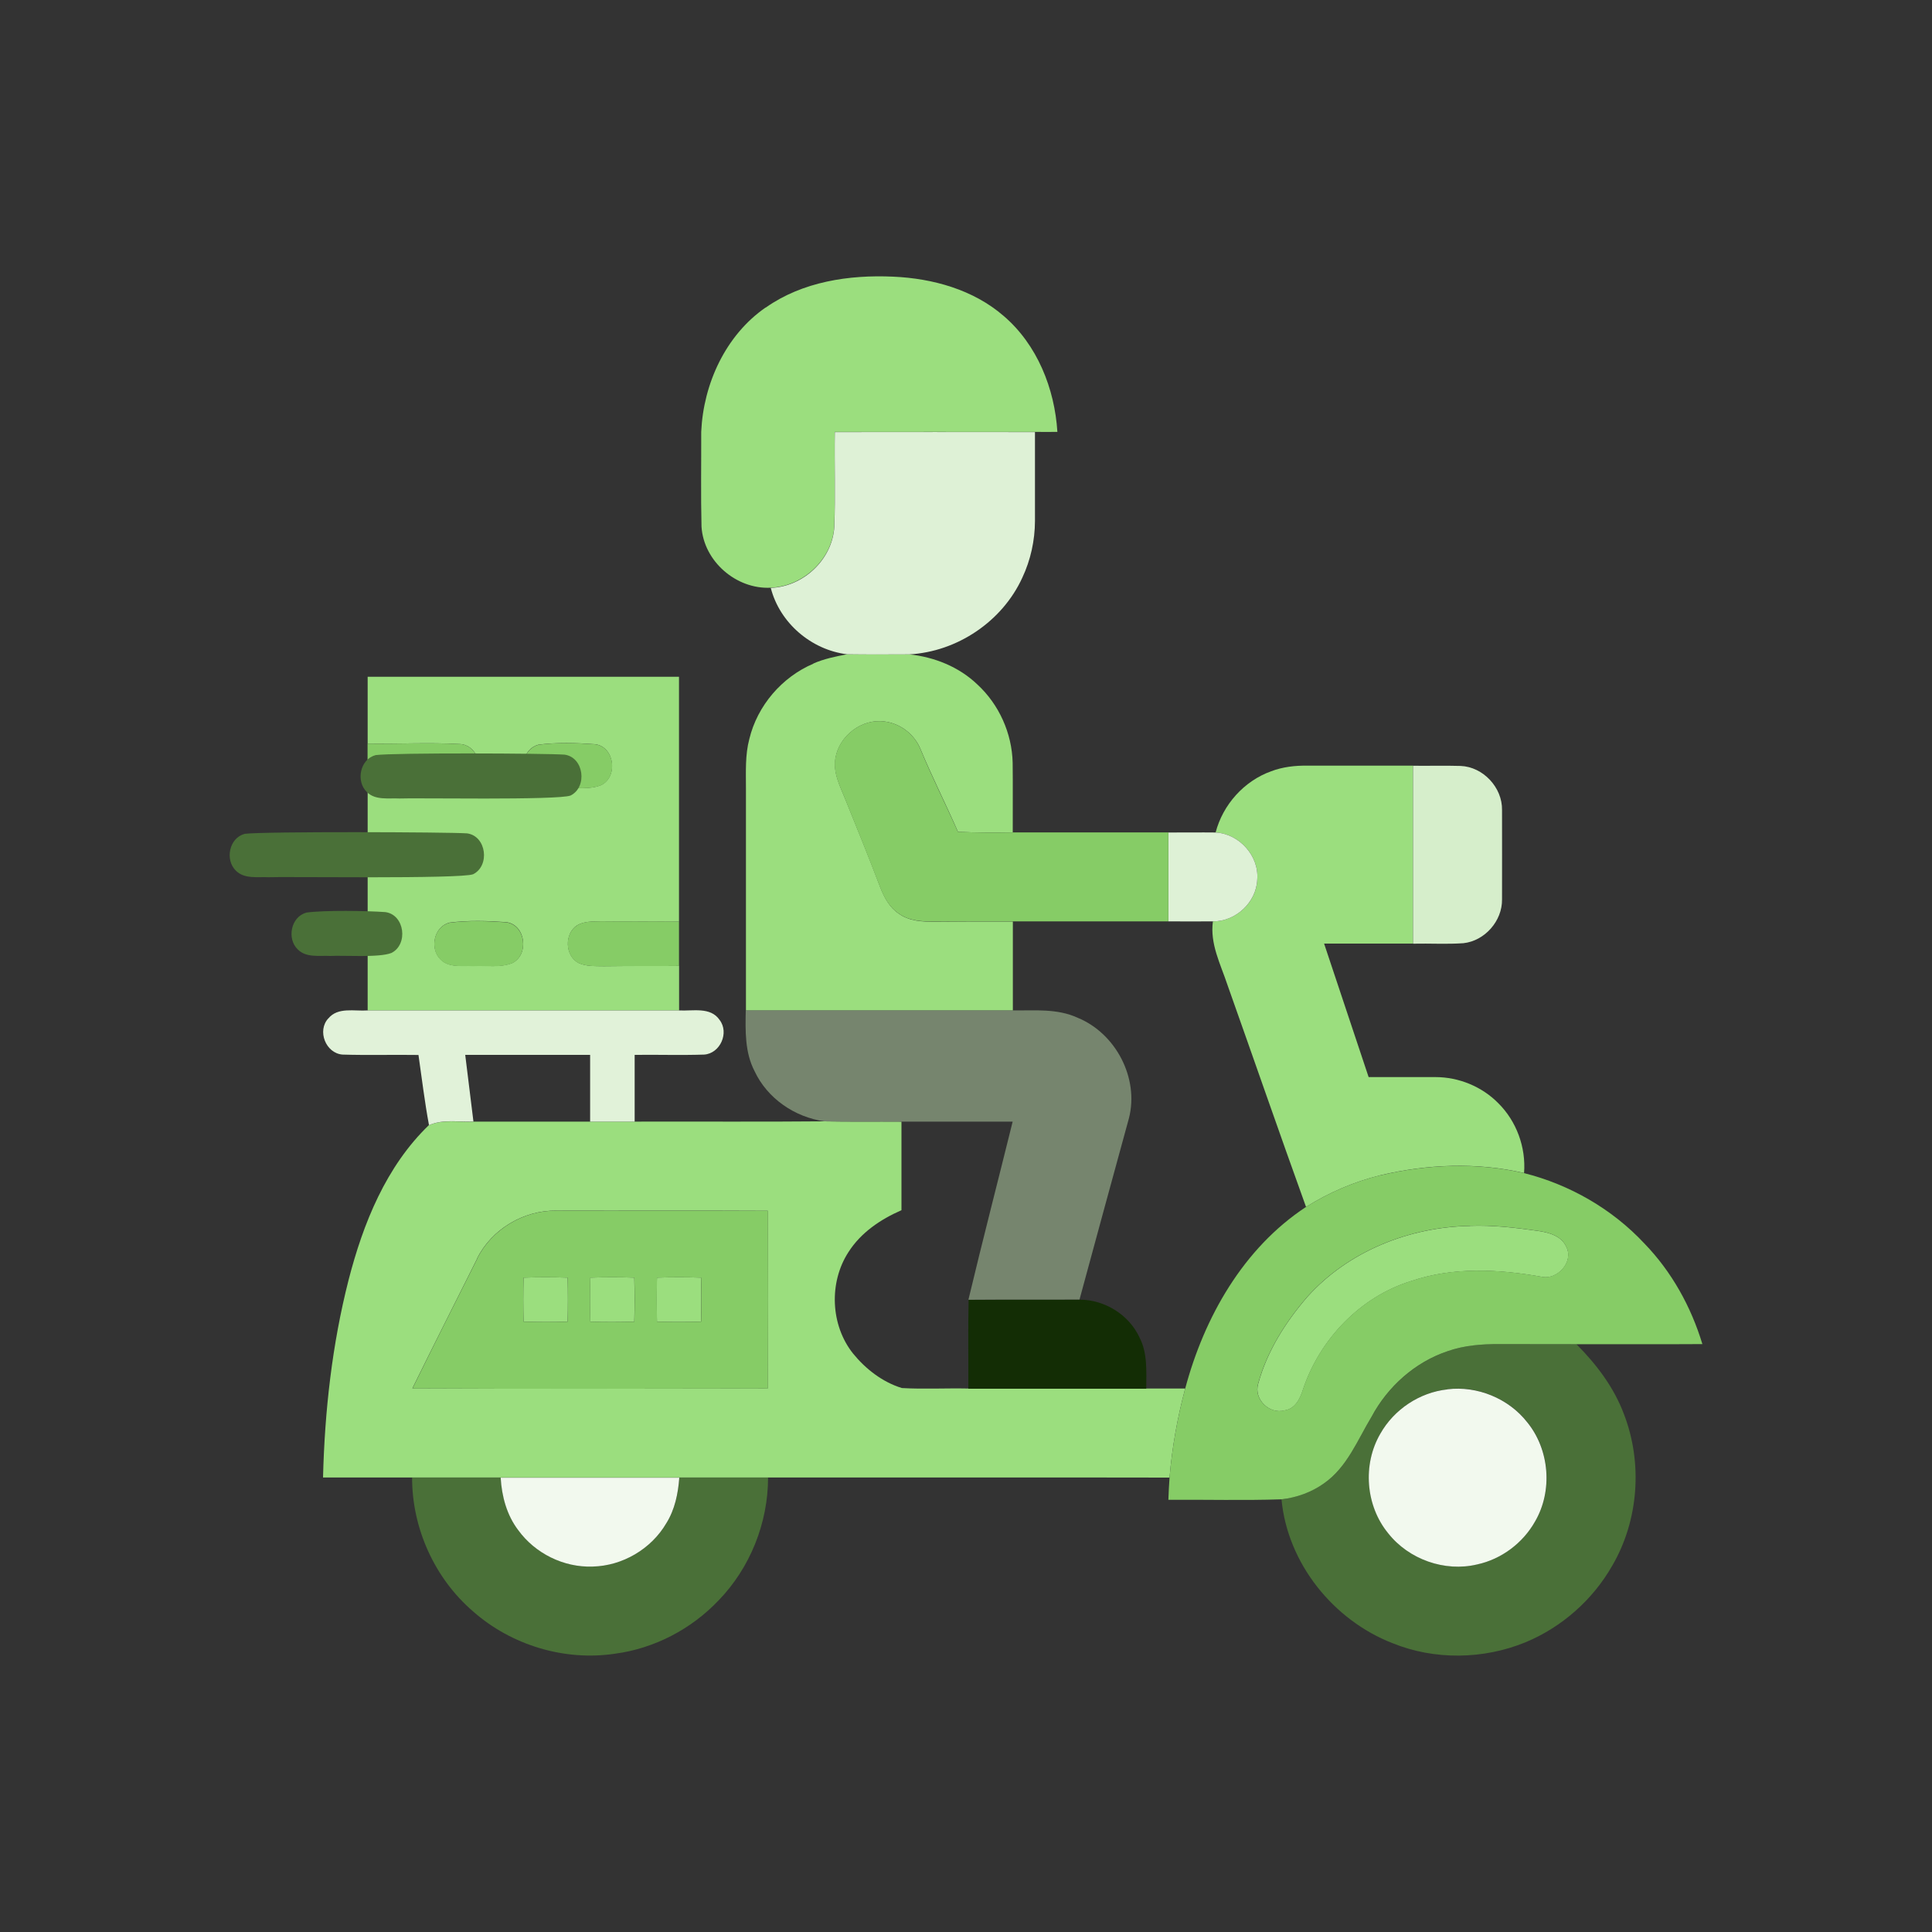
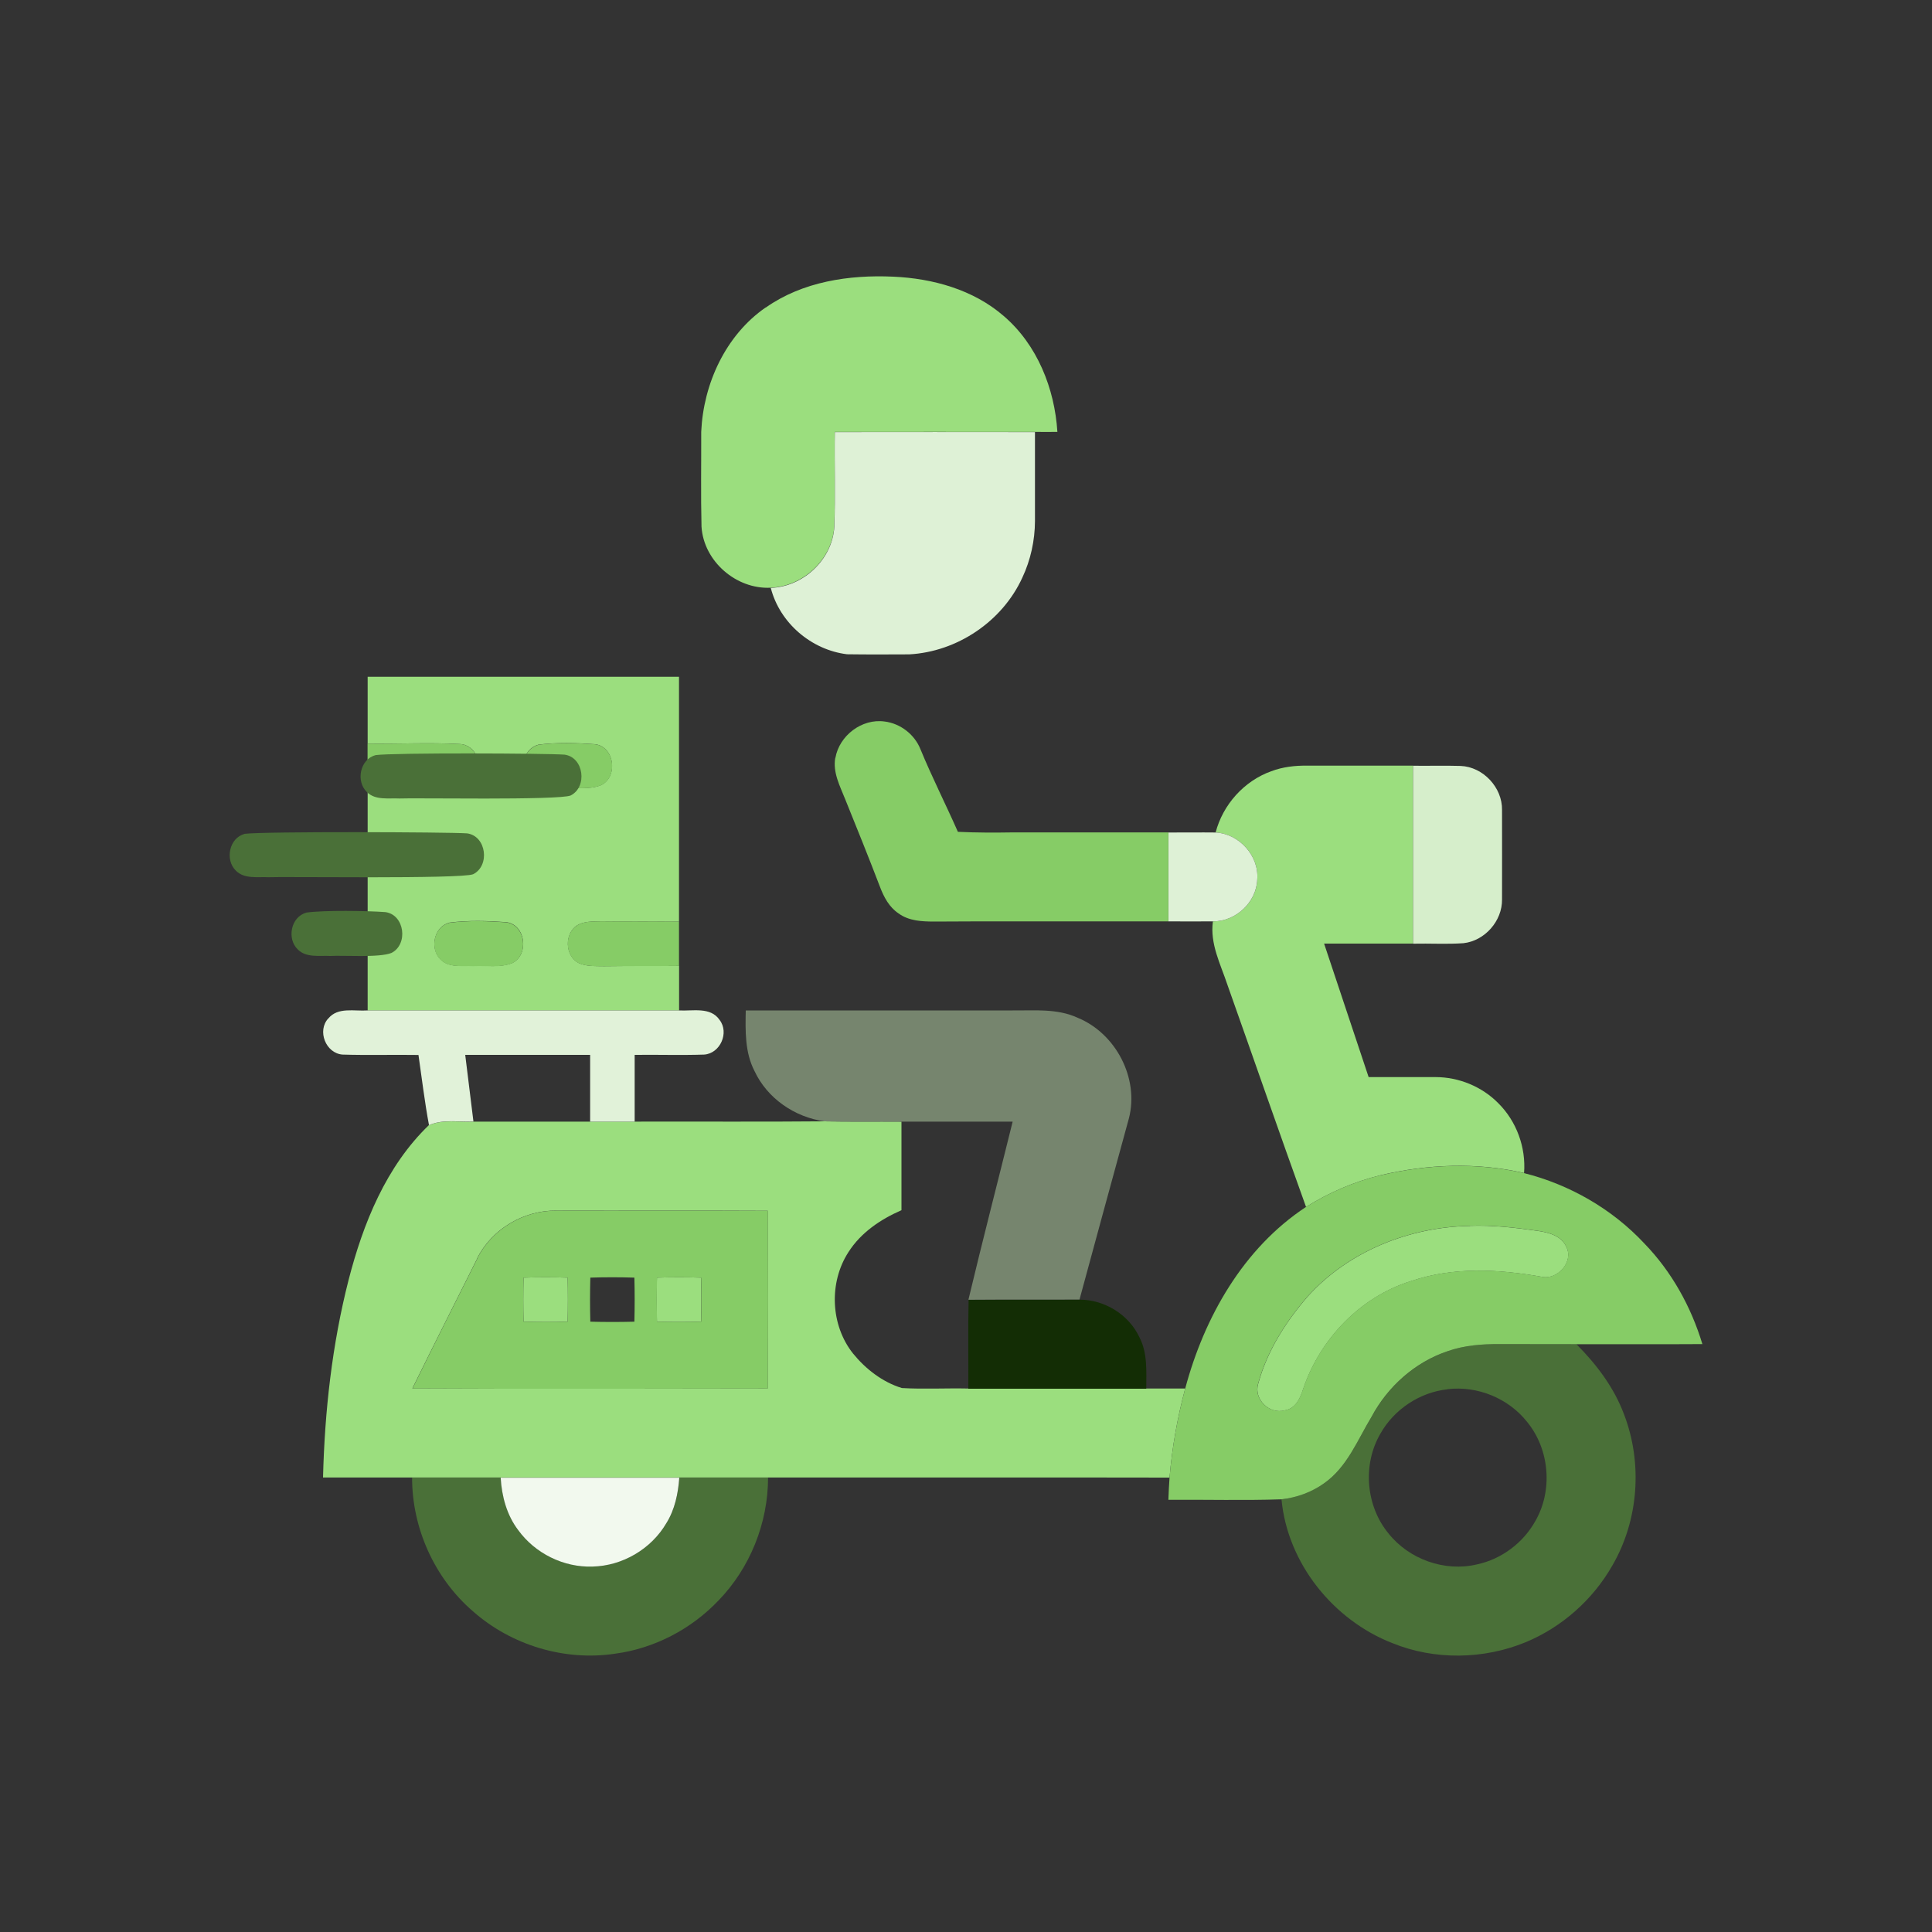
<svg xmlns="http://www.w3.org/2000/svg" id="Layer_3" data-name="Layer 3" viewBox="0 0 200 200">
  <rect x="0" y="0" width="200" height="200" fill="#333333" stroke="none" />
  <defs>
    <style>
      .cls-1 {
        fill: #e1f2d9;
      }

      .cls-1, .cls-2, .cls-3, .cls-4, .cls-5, .cls-6, .cls-7, .cls-8, .cls-9 {
        stroke-width: 0px;
      }

      .cls-2 {
        fill: #def1d6;
      }

      .cls-3 {
        fill: #4a7038;
      }

      .cls-4 {
        fill: #86cc66;
      }

      .cls-5 {
        fill: #d6eecb;
      }

      .cls-6 {
        fill: #f2f9ee;
      }

      .cls-7 {
        fill: #132d05;
      }

      .cls-8 {
        fill: #9bde7e;
      }

      .cls-9 {
        fill: #76856e;
      }
    </style>
  </defs>
  <g>
    <g>
      <path class="cls-8" d="m79.27,31.84c3.81-2.69,8.64-3.41,13.2-3.2,4.08.18,8.28,1.34,11.42,4.06,3.48,2.97,5.29,7.52,5.57,12.01-.78,0-1.55.01-2.33,0-6.91,0-13.81-.01-20.72,0-.05,3.26.07,6.53-.05,9.79-.19,3.39-3.22,6.21-6.58,6.34-3.56.18-6.93-2.73-7.16-6.31-.08-3.28-.02-6.55-.03-9.83.22-4.96,2.52-10,6.67-12.87Z" />
-       <path class="cls-8" d="m84.19,68.69c1.11-.49,2.31-.73,3.5-.96,2.14.03,4.29.03,6.43.01,2.6.27,5.15,1.29,7.05,3.11,2.25,2.07,3.59,5.06,3.66,8.11.03,2.4,0,4.81.01,7.21-1.89.03-3.78.03-5.67-.06-1.25-2.86-2.67-5.65-3.87-8.54-.62-1.54-2.08-2.68-3.72-2.88-2.35-.33-4.69,1.46-5.09,3.77-.28,1.52.48,2.94,1.03,4.31,1.22,3.02,2.45,6.03,3.6,9.07.4,1.04.95,2.09,1.91,2.73,1.08.8,2.47.85,3.76.85,2.69-.03,5.37-.03,8.06-.02v9.21h-27.63v-23.03c0-1.7-.09-3.43.35-5.08.83-3.45,3.38-6.42,6.64-7.8Z" />
      <path class="cls-8" d="m38.05,70.06h32.24c0,8.45,0,16.9,0,25.35-2.69-.02-5.38,0-8.07-.04-.83.03-1.74-.02-2.48.42-1.34.87-1.26,3.18.18,3.91.81.36,1.73.3,2.6.32,2.59-.04,5.18,0,7.78-.04,0,1.54,0,3.08,0,4.62h-32.24c0-7.68,0-15.36,0-23.04,2.79.02,5.58.01,8.37.03.97-.02,2.17-.05,2.75-.98.96-1.32.11-3.56-1.63-3.59-3.16-.17-6.33,0-9.49-.04v-6.92Zm17.66,7.04c-1.6.42-2.04,2.71-.88,3.81.88.88,2.25.61,3.37.67,1.34-.07,2.77.2,4.04-.31,1.76-.88,1.38-3.96-.63-4.23-1.96-.14-3.96-.2-5.91.05Zm-9.21,18.42c-1.6.42-2.04,2.71-.88,3.81.88.88,2.25.61,3.38.67,1.34-.08,2.76.2,4.04-.31,1.76-.88,1.38-3.96-.62-4.23-1.96-.14-3.96-.2-5.91.05Z" />
      <path class="cls-8" d="m131.59,79.84c1.19-.45,2.48-.6,3.75-.58,3.65,0,7.29,0,10.94,0v18.42c-3.07,0-6.14,0-9.21,0,1.53,4.61,3.07,9.21,4.61,13.82,2.31,0,4.62,0,6.93,0,2.4,0,4.8.98,6.49,2.7,1.89,1.87,2.88,4.58,2.67,7.23-4.88-1.13-10.02-.92-14.87.23-2.72.67-5.33,1.79-7.7,3.28-2.76-7.65-5.42-15.34-8.14-23-.71-2.14-1.82-4.23-1.5-6.56,2.35.02,4.51-1.96,4.59-4.33.2-2.46-1.86-4.74-4.31-4.87.75-2.88,2.94-5.33,5.75-6.34Z" />
      <path class="cls-8" d="m44.4,116.49c1.44-.65,3.07-.3,4.6-.38,4.03.01,8.05,0,12.08,0h4.61c6.55-.02,13.1.03,19.65-.03,2.66.05,5.32.01,7.98.03v9.17c-2.16.94-4.21,2.32-5.49,4.34-2.04,3.14-1.86,7.57.48,10.5,1.31,1.61,3.06,2.96,5.05,3.57,2.29.13,4.58,0,6.87.05h18.42c1.35,0,2.69,0,4.04,0-.81,3.02-1.36,6.11-1.62,9.22-13.85-.03-27.71,0-41.56-.01-3.06,0-6.12,0-9.18,0-6.16,0-12.33,0-18.49,0-3.06,0-6.13,0-9.19,0s-6.14,0-9.21,0c.17-6.87.94-13.76,2.64-20.43,1.51-5.87,3.88-11.77,8.32-16.05Zm4.98,13.83c-2.23,4.46-4.49,8.92-6.69,13.4,12.26.06,24.53.04,36.79.01.03-6.13.03-12.26,0-18.39-7.29-.04-14.58,0-21.87-.02-3.4-.05-6.74,1.93-8.24,4.99Z" />
      <path class="cls-8" d="m152.16,126.9c2.35-.09,4.7.19,7.02.52,1.13.16,2.44.5,2.96,1.64.82,1.56-.93,3.49-2.57,3.11-4.44-.79-9.14-1.03-13.47.44-5.29,1.63-9.49,6.04-11.22,11.25-.29.93-.8,1.98-1.88,2.14-1.59.45-3.24-1.16-2.75-2.76.92-3.36,2.83-6.38,5.1-9,4.23-4.71,10.54-7.22,16.82-7.33Z" />
      <path class="cls-8" d="m54.2,132.26c1.52-.05,3.04-.05,4.56,0,.04,1.52.04,3.04,0,4.56-1.52.05-3.04.04-4.56,0-.04-1.52-.04-3.04,0-4.56Z" />
-       <path class="cls-8" d="m61.1,132.26c1.52-.05,3.04-.05,4.56,0,.04,1.52.04,3.04,0,4.56-1.52.04-3.04.05-4.56,0-.04-1.52-.04-3.04,0-4.56Z" />
      <path class="cls-8" d="m68.01,132.26c1.52-.05,3.04-.05,4.56,0,.04,1.52.04,3.04,0,4.56-1.52.04-3.04.04-4.56,0-.04-1.52-.05-3.04,0-4.56Z" />
    </g>
    <g>
      <path class="cls-2" d="m86.42,44.73c6.91-.02,13.81,0,20.72,0,0,3.07,0,6.14,0,9.21-.01,2.02-.45,4.03-1.31,5.86-2.07,4.53-6.74,7.67-11.71,7.94-2.14.01-4.29.02-6.43-.01-3.7-.45-6.97-3.24-7.9-6.87,3.37-.12,6.39-2.95,6.58-6.34.12-3.26,0-6.53.05-9.79Z" />
      <path class="cls-2" d="m120.95,86.18c1.63.01,3.26-.02,4.89,0,2.45.13,4.51,2.42,4.31,4.87-.09,2.37-2.24,4.35-4.59,4.33-1.54.02-3.07,0-4.61,0,0-3.07,0-6.14,0-9.21Z" />
    </g>
    <g>
      <path class="cls-7" d="m100.26,134.56c3.83-.03,7.67,0,11.5-.02,2.58,0,5.09,1.54,6.19,3.89.86,1.64.71,3.54.71,5.33h-18.42c.02-3.07-.04-6.13.03-9.19Z" />
      <path class="cls-3" d="m149.88,139.87c1.71-.6,3.54-.75,5.34-.73,2.66,0,5.31,0,7.97.01,2.07,2.08,3.88,4.46,4.92,7.24,1.95,5.05,1.53,10.98-1.2,15.67-2.02,3.55-5.24,6.4-9.02,7.96-4.34,1.77-9.38,1.85-13.74.08-6.14-2.39-10.87-8.28-11.49-14.89,1.58-.19,3.12-.74,4.42-1.66,2.39-1.67,3.45-4.49,4.92-6.9,1.68-3.12,4.51-5.64,7.88-6.78Zm-.04,3.95c-2.87.31-5.53,2.08-6.94,4.59-1.86,3.18-1.52,7.46.82,10.31,2.13,2.7,5.85,4.03,9.2,3.22,2.51-.54,4.74-2.21,6-4.45,1.85-3.18,1.5-7.45-.83-10.29-1.93-2.45-5.16-3.77-8.25-3.39Z" />
      <path class="cls-3" d="m42.65,152.96c3.06,0,6.12,0,9.19,0,.11,1.92.63,3.87,1.81,5.42,1.75,2.42,4.73,3.89,7.71,3.78,3.09-.07,6.07-1.82,7.63-4.49.88-1.41,1.22-3.07,1.34-4.71,3.06,0,6.12,0,9.18,0,0,4.69-1.86,9.35-5.13,12.72-2.82,2.97-6.65,4.97-10.71,5.51-5.23.79-10.74-.88-14.7-4.38-3.98-3.42-6.32-8.61-6.31-13.85Z" />
    </g>
    <g>
      <path class="cls-4" d="m86.48,78.46c.4-2.31,2.74-4.1,5.09-3.77,1.64.2,3.11,1.34,3.72,2.88,1.19,2.89,2.61,5.68,3.87,8.54,1.89.09,3.78.09,5.67.06,5.37,0,10.75,0,16.12,0,0,3.07,0,6.14,0,9.21-5.37,0-10.75,0-16.12,0-2.69,0-5.38,0-8.06.02-1.29,0-2.68-.05-3.76-.85-.96-.64-1.51-1.68-1.91-2.73-1.16-3.04-2.38-6.05-3.6-9.07-.54-1.36-1.31-2.79-1.03-4.31Z" />
      <path class="cls-4" d="m38.05,76.98c3.16.04,6.33-.12,9.49.04,1.74.03,2.59,2.27,1.63,3.59-.58.92-1.78.95-2.75.98-2.79-.02-5.58-.01-8.37-.03v-4.58Z" />
      <path class="cls-4" d="m55.71,77.1c1.95-.26,3.95-.19,5.91-.05,2.01.27,2.39,3.35.63,4.23-1.28.51-2.7.23-4.04.31-1.13-.06-2.49.21-3.37-.67-1.16-1.1-.72-3.39.88-3.81Z" />
      <path class="cls-4" d="m46.5,95.53c1.95-.26,3.95-.19,5.91-.05,2,.27,2.39,3.35.62,4.23-1.28.51-2.7.23-4.04.31-1.13-.07-2.49.21-3.38-.67-1.16-1.1-.72-3.4.88-3.81Z" />
      <path class="cls-4" d="m59.74,95.79c.74-.45,1.65-.39,2.48-.42,2.69.03,5.38.01,8.07.04v4.58c-2.59.03-5.18,0-7.78.04-.87-.02-1.78.03-2.6-.32-1.44-.73-1.52-3.04-.18-3.91Z" />
      <path class="cls-4" d="m142.9,121.67c4.85-1.15,9.99-1.36,14.87-.23,4.73,1.19,9.13,3.72,12.46,7.29,2.82,2.91,4.83,6.54,6,10.41-4.35.03-8.7,0-13.05.01-2.66,0-5.31,0-7.97-.01-1.8-.01-3.63.13-5.34.73-3.38,1.13-6.21,3.66-7.88,6.78-1.46,2.41-2.53,5.23-4.92,6.9-1.3.93-2.84,1.48-4.42,1.66-3.9.13-7.8.02-11.7.05.03-.76.06-1.53.12-2.29.26-3.11.81-6.2,1.62-9.22,1.97-7.39,6.01-14.53,12.51-18.81,2.37-1.49,4.98-2.61,7.7-3.28Zm9.26,5.23c-6.28.11-12.59,2.63-16.82,7.33-2.26,2.62-4.18,5.64-5.1,9-.49,1.6,1.15,3.21,2.75,2.76,1.08-.15,1.59-1.21,1.88-2.14,1.73-5.21,5.93-9.62,11.22-11.25,4.33-1.47,9.03-1.23,13.47-.44,1.64.38,3.39-1.55,2.57-3.11-.52-1.14-1.83-1.48-2.96-1.64-2.32-.33-4.67-.61-7.02-.52Z" />
      <path class="cls-4" d="m49.38,130.32c1.5-3.06,4.84-5.05,8.24-4.99,7.29.02,14.58-.02,21.87.02.03,6.13.03,12.26,0,18.39-12.27.02-24.53.05-36.79-.01,2.2-4.48,4.45-8.94,6.69-13.4Zm4.82,1.94c-.04,1.52-.04,3.04,0,4.56,1.52.04,3.04.05,4.56,0,.04-1.52.04-3.04,0-4.56-1.52-.05-3.04-.05-4.56,0Zm6.91,0c-.04,1.52-.04,3.04,0,4.56,1.52.04,3.04.04,4.56,0,.04-1.52.04-3.04,0-4.56-1.52-.05-3.04-.05-4.56,0Zm6.91,0c-.04,1.52-.04,3.04,0,4.56,1.52.04,3.04.04,4.56,0,.04-1.52.04-3.04,0-4.56-1.52-.05-3.04-.05-4.56,0Z" />
    </g>
    <path class="cls-5" d="m146.29,79.27c1.64.02,3.27-.03,4.91.02,2.33.09,4.33,2.23,4.29,4.56,0,3.09.01,6.17,0,9.26.03,2.23-1.79,4.29-4,4.53-1.73.12-3.47.01-5.21.05v-18.42Z" />
    <path class="cls-1" d="m33.99,105.43c.99-1.21,2.71-.73,4.07-.83h32.24c1.41.08,3.25-.4,4.19.98,1.02,1.32.07,3.47-1.59,3.59-2.4.08-4.8,0-7.2.03v6.91h-4.61c0-2.3,0-4.61,0-6.91-4.31,0-8.62,0-12.93,0,.29,2.3.57,4.6.85,6.9-1.53.07-3.15-.27-4.6.38-.45-2.41-.74-4.85-1.09-7.27-2.62-.04-5.24.04-7.86-.04-1.74-.13-2.66-2.47-1.47-3.75Z" />
    <path class="cls-9" d="m77.2,104.6h27.63c2.25.02,4.62-.22,6.73.76,3.94,1.61,6.37,6.24,5.31,10.39-1.71,6.26-3.43,12.52-5.12,18.78-3.83.01-7.67-.01-11.5.02,1.47-6.16,3.06-12.29,4.58-18.44h-11.51c-2.66-.01-5.32.03-7.98-.03-3.07-.43-5.91-2.37-7.23-5.2-1.01-1.94-.95-4.17-.91-6.29Z" />
    <g>
-       <path class="cls-6" d="m149.83,143.82c3.09-.38,6.32.94,8.25,3.39,2.33,2.84,2.68,7.11.83,10.29-1.26,2.24-3.49,3.91-6,4.45-3.35.8-7.07-.52-9.2-3.22-2.34-2.84-2.68-7.12-.82-10.31,1.42-2.52,4.07-4.28,6.94-4.59Z" />
      <path class="cls-6" d="m51.83,152.97c6.16,0,12.33,0,18.49,0-.12,1.64-.46,3.3-1.34,4.71-1.56,2.67-4.54,4.42-7.63,4.49-2.99.11-5.96-1.36-7.71-3.78-1.18-1.55-1.7-3.5-1.81-5.42Z" />
    </g>
  </g>
  <g>
    <path class="cls-3" d="m25.3,86.32c1.95-.26,21.09-.19,23.05-.05,2.01.27,2.39,3.35.63,4.23-1.28.51-19.84.23-21.18.31-1.13-.06-2.49.21-3.37-.67-1.16-1.1-.72-3.39.88-3.81Z" />
    <path class="cls-3" d="m38.86,78.17c1.95-.26,17.62-.19,19.58-.05,2.01.27,2.39,3.35.63,4.23-1.28.51-16.37.23-17.72.31-1.13-.06-2.49.21-3.37-.67-1.16-1.1-.72-3.39.88-3.81Z" />
    <path class="cls-3" d="m31.7,94.47c1.95-.26,6.23-.19,8.19-.05,2.01.27,2.39,3.35.63,4.23-1.28.51-4.98.23-6.32.31-1.13-.06-2.49.21-3.37-.67-1.16-1.1-.72-3.39.88-3.81Z" />
  </g>
</svg>